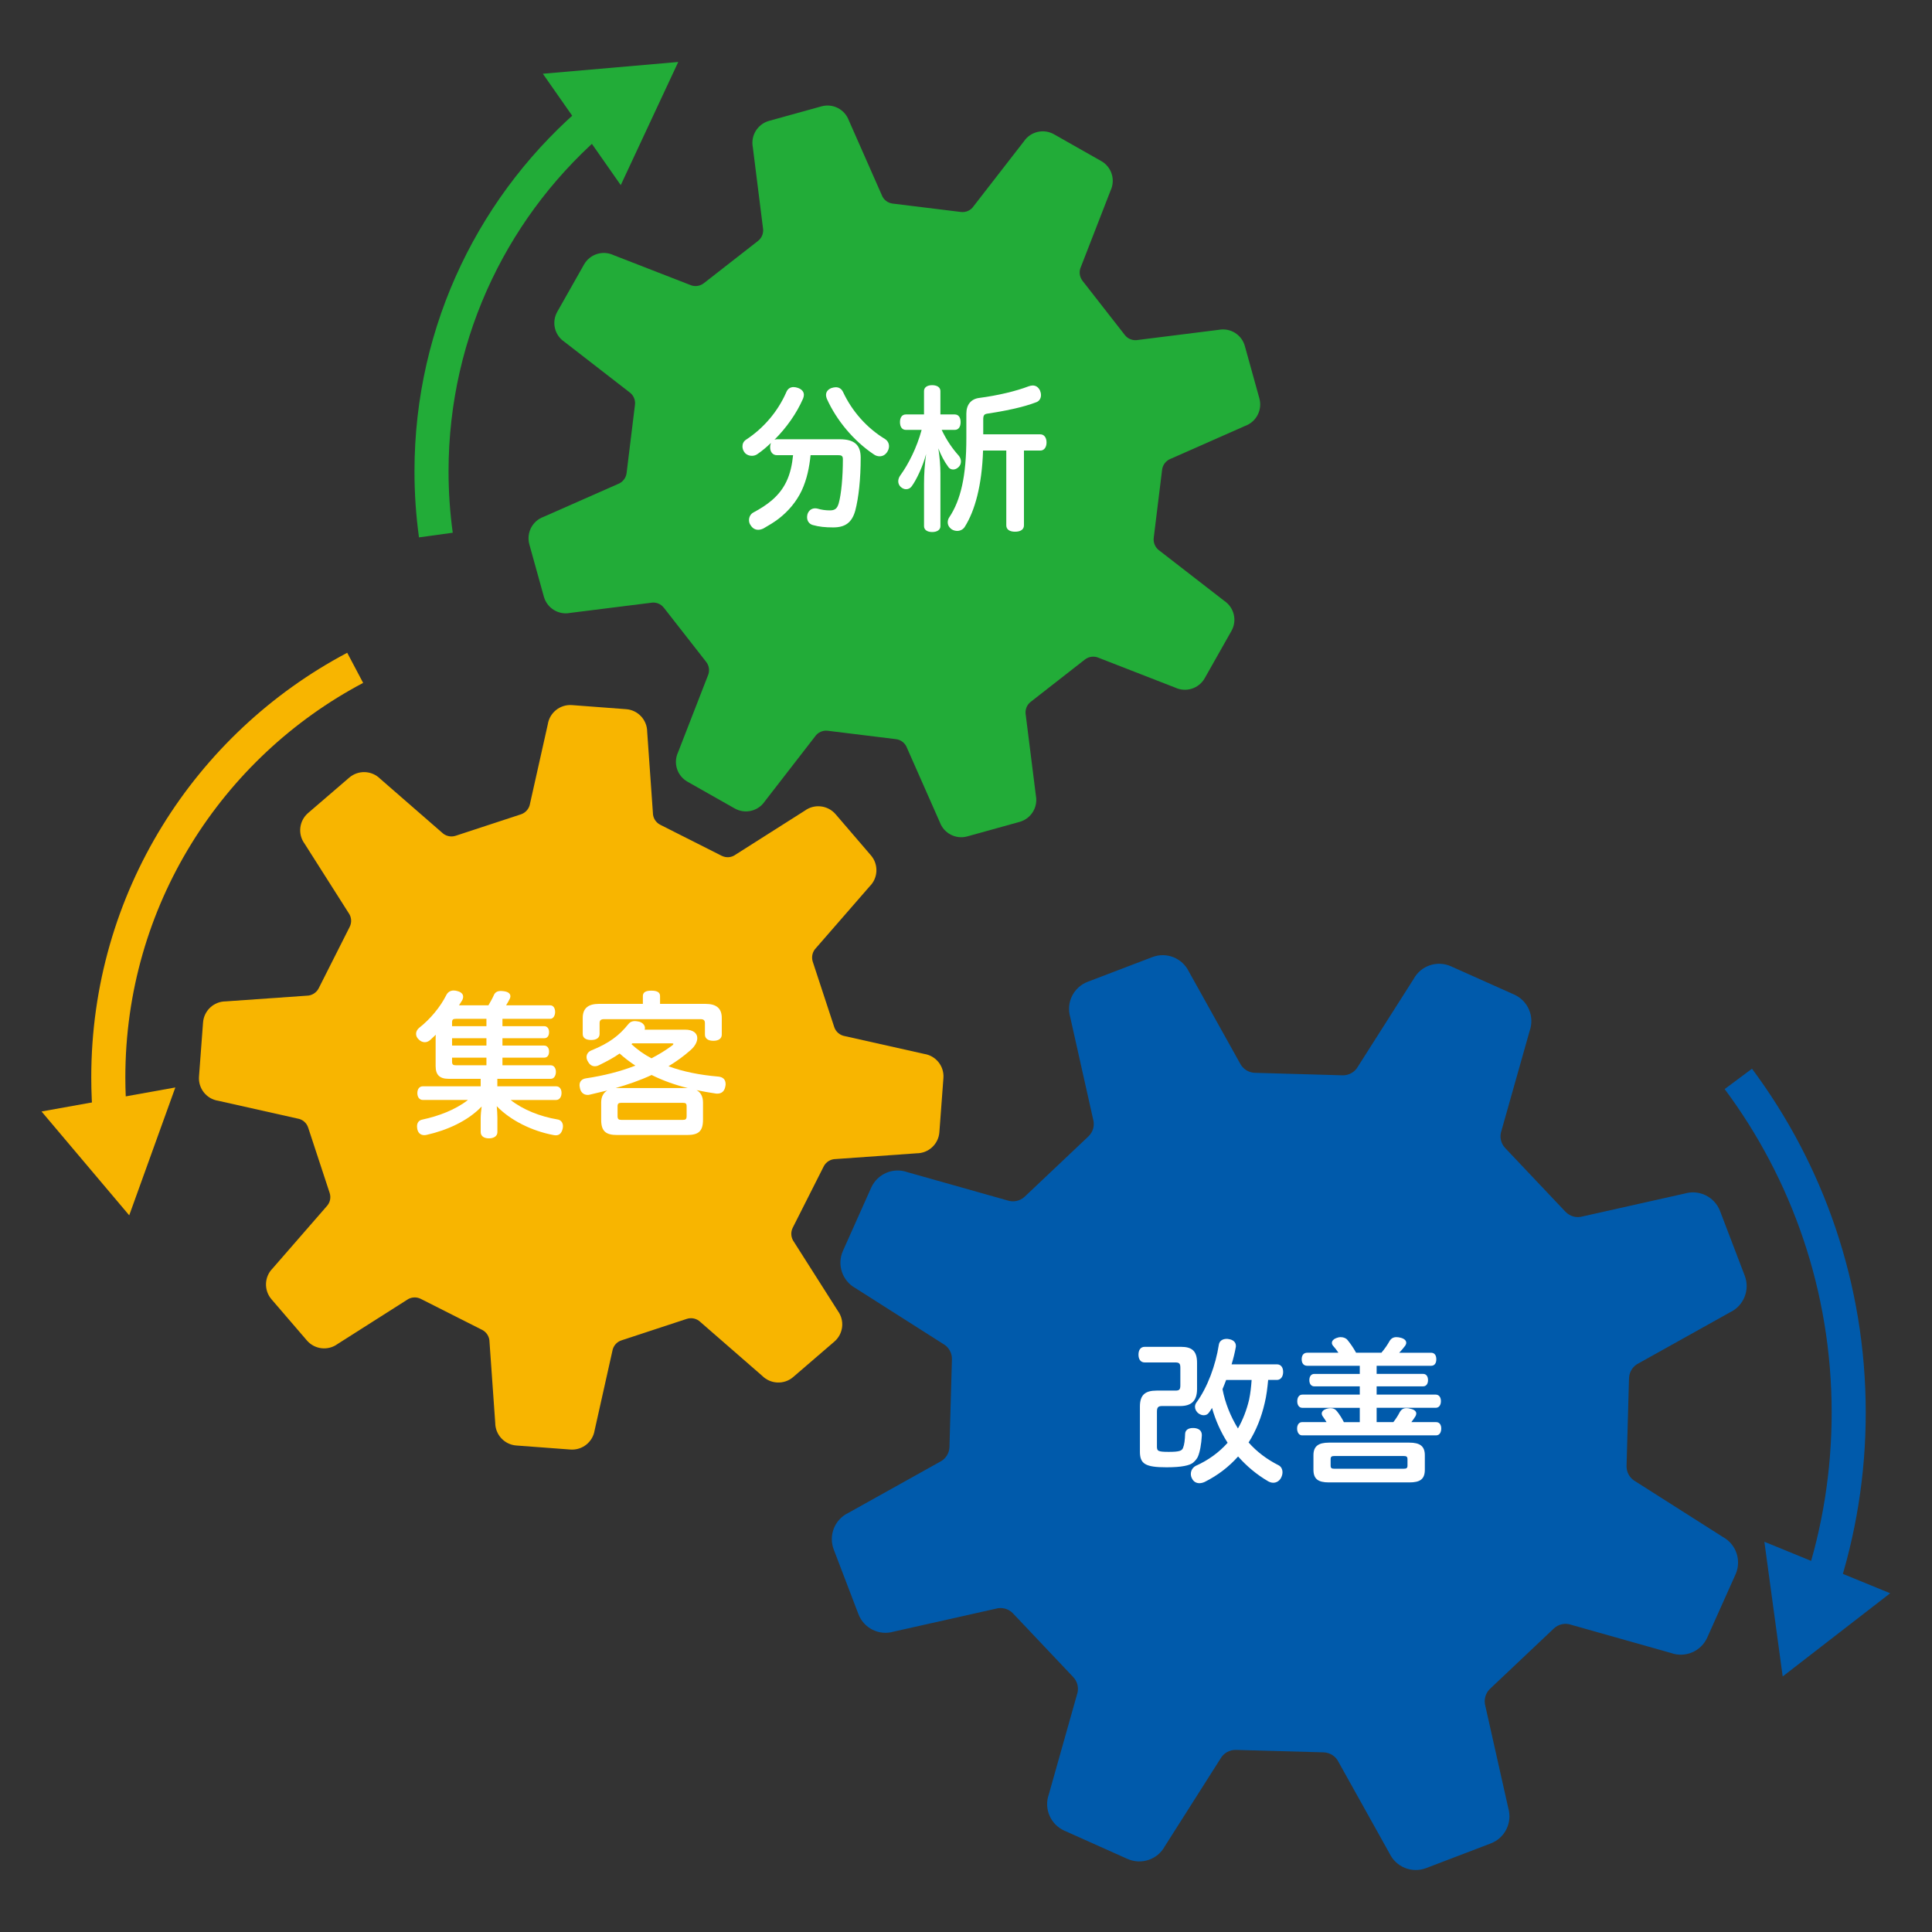
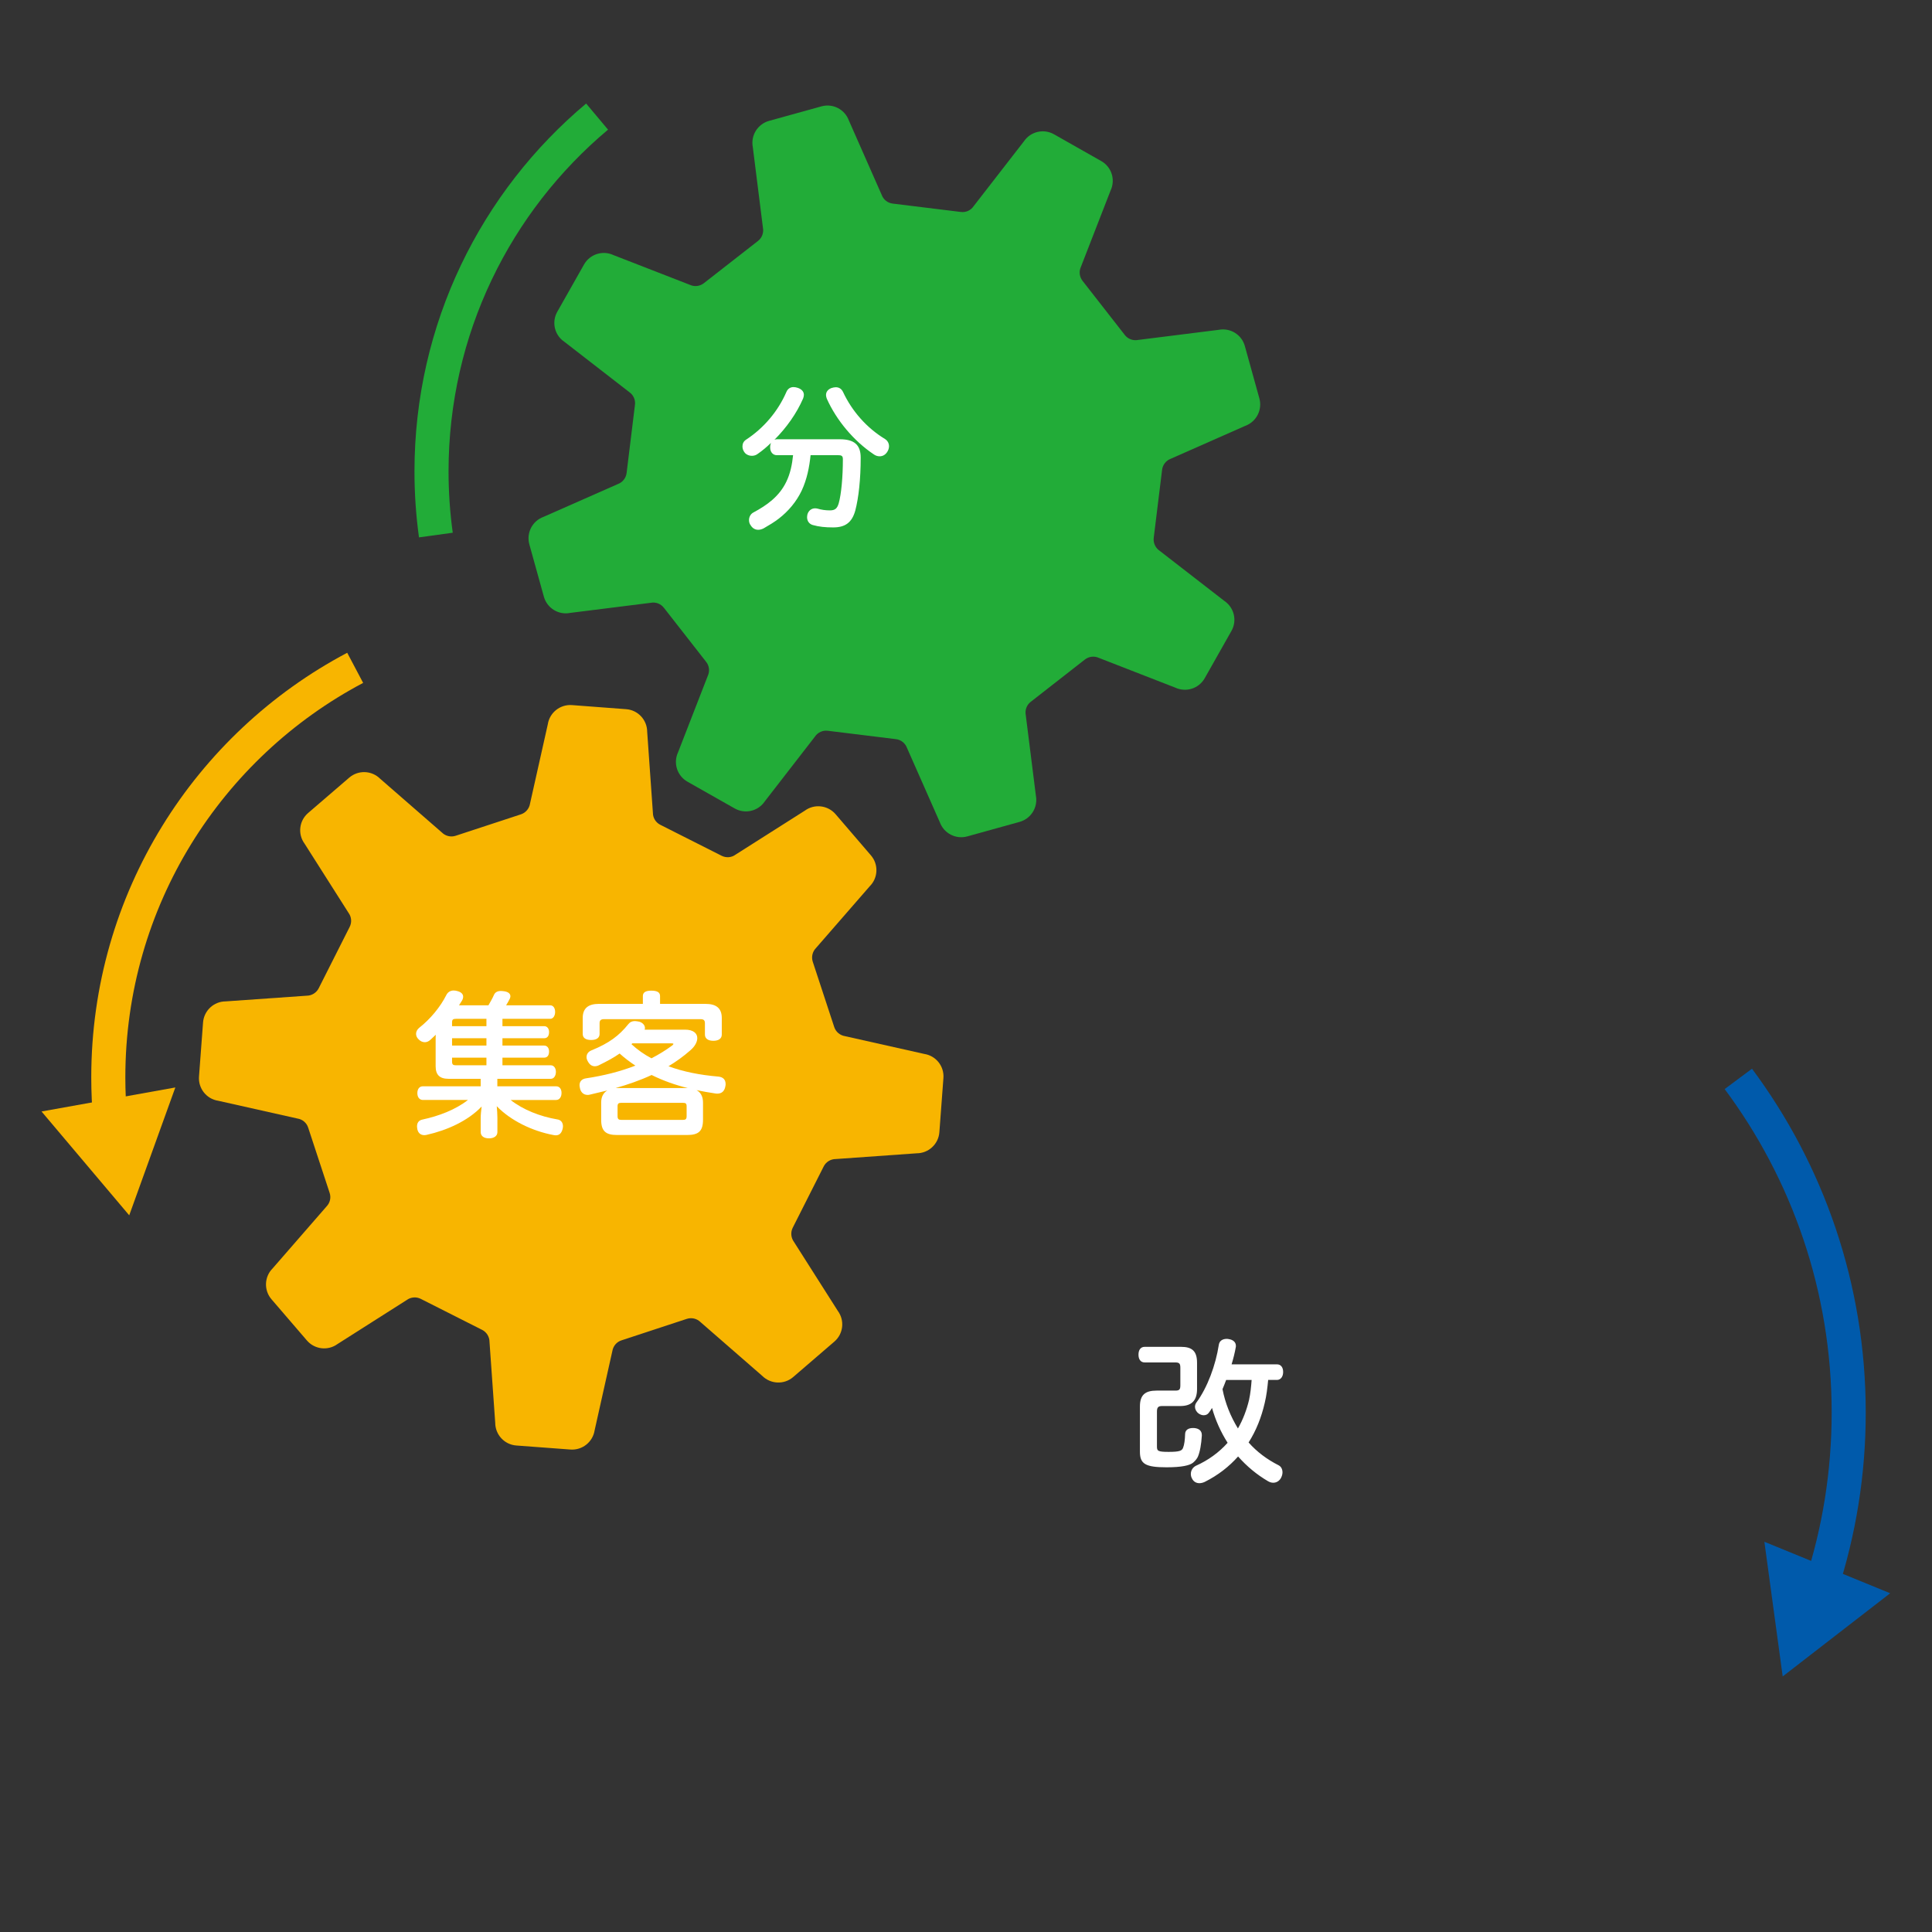
<svg xmlns="http://www.w3.org/2000/svg" version="1.1" id="レイヤー_2" x="0px" y="0px" width="170.079px" height="170.079px" viewBox="0 0 170.079 170.079" enable-background="new 0 0 170.079 170.079" xml:space="preserve">
  <rect x="0" y="0" width="170.079" height="170.079" fill="#333333" stroke="none" />
-   <path fill="#005AAB" d="M148.311,105.071l-8.976,2.011c-0.547,0.162-1.135,0.002-1.527-0.413l-5.299-5.6  c-0.394-0.413-0.521-1.011-0.327-1.547l2.479-8.776c0.446-1.256-0.145-2.648-1.364-3.192l-5.562-2.487  c-1.216-0.544-2.652-0.063-3.286,1.11l-4.895,7.696c-0.27,0.499-0.804,0.807-1.371,0.789l-7.708-0.219  c-0.569-0.014-1.083-0.353-1.328-0.862l-4.478-8.032c-0.575-1.207-1.977-1.77-3.223-1.294l-5.693,2.174  c-1.245,0.475-1.917,1.831-1.538,3.112l2.011,8.974c0.163,0.545,0.004,1.138-0.411,1.527l-5.604,5.301  c-0.413,0.391-1.013,0.517-1.55,0.325l-8.774-2.477c-1.254-0.45-2.644,0.144-3.193,1.362l-2.487,5.562  c-0.544,1.218-0.059,2.651,1.111,3.289l7.695,4.894c0.499,0.271,0.806,0.801,0.788,1.37l-0.217,7.705  c-0.012,0.569-0.349,1.083-0.861,1.326l-8.037,4.483c-1.204,0.572-1.766,1.976-1.29,3.222l2.173,5.691  c0.475,1.245,1.831,1.92,3.108,1.54l8.979-2.015c0.545-0.159,1.139,0.001,1.526,0.415l5.298,5.602  c0.395,0.415,0.519,1.015,0.327,1.55l-2.476,8.777c-0.447,1.255,0.145,2.643,1.363,3.191l5.561,2.489  c1.222,0.543,2.653,0.058,3.288-1.114l4.89-7.696c0.274-0.497,0.805-0.805,1.375-0.785l7.708,0.214  c0.571,0.018,1.084,0.35,1.328,0.867l4.479,8.03c0.575,1.205,1.978,1.771,3.221,1.295l5.694-2.174  c1.248-0.477,1.915-1.831,1.54-3.112l-2.015-8.972c-0.159-0.55,0-1.139,0.414-1.532l5.604-5.297c0.412-0.395,1.014-0.52,1.546-0.33  l8.777,2.479c1.253,0.45,2.647-0.144,3.19-1.36l2.491-5.562c0.545-1.223,0.057-2.65-1.111-3.288l-7.699-4.894  c-0.495-0.271-0.804-0.802-0.785-1.374l0.217-7.707c0.017-0.568,0.347-1.081,0.862-1.326l8.032-4.481  c1.207-0.568,1.769-1.977,1.294-3.22l-2.174-5.692C150.947,105.366,149.591,104.695,148.311,105.071z" />
  <path fill="#F8B500" d="M73.447,118.108c0.797-0.682,0.929-1.86,0.31-2.704l-3.868-6.084c-0.263-0.362-0.303-0.841-0.103-1.24  l2.726-5.396c0.199-0.396,0.613-0.65,1.054-0.65l7.135-0.506c1.043-0.003,1.916-0.809,1.994-1.854l0.356-4.764  c0.082-1.047-0.658-1.972-1.69-2.13l-6.978-1.565c-0.44-0.071-0.809-0.381-0.945-0.806l-1.888-5.742  c-0.139-0.426-0.03-0.891,0.282-1.208l4.738-5.444c0.739-0.738,0.78-1.927,0.099-2.715l-3.113-3.626  c-0.685-0.793-1.864-0.927-2.706-0.309l-6.089,3.866c-0.361,0.269-0.835,0.305-1.237,0.103l-5.394-2.724  c-0.402-0.202-0.654-0.605-0.654-1.056l-0.503-7.131c-0.005-1.048-0.809-1.917-1.856-1.992l-4.761-0.359  c-1.044-0.079-1.975,0.659-2.133,1.694l-1.563,6.976c-0.069,0.44-0.379,0.808-0.803,0.947l-5.743,1.886  c-0.423,0.141-0.897,0.027-1.209-0.284l-5.44-4.736c-0.742-0.739-1.927-0.78-2.72-0.099l-3.622,3.116  c-0.794,0.682-0.93,1.859-0.309,2.701l3.868,6.089c0.263,0.358,0.304,0.838,0.1,1.236L28.056,87  c-0.203,0.398-0.609,0.651-1.056,0.654l-7.132,0.501c-1.045,0.001-1.912,0.81-1.993,1.855l-0.356,4.76  c-0.079,1.045,0.658,1.977,1.69,2.133l6.977,1.565c0.442,0.067,0.808,0.377,0.944,0.802l1.889,5.742  c0.144,0.426,0.029,0.891-0.283,1.207l-4.737,5.443c-0.739,0.741-0.779,1.928-0.099,2.716l3.116,3.625  c0.682,0.794,1.861,0.929,2.703,0.312l6.09-3.872c0.358-0.263,0.839-0.302,1.236-0.099l5.394,2.725  c0.402,0.202,0.652,0.611,0.654,1.059l0.504,7.13c0.006,1.045,0.81,1.914,1.854,1.993l4.761,0.355  c1.047,0.079,1.974-0.66,2.135-1.691l1.56-6.977c0.071-0.439,0.379-0.81,0.807-0.944l5.742-1.889  c0.426-0.14,0.892-0.031,1.212,0.283l5.436,4.734c0.745,0.738,1.929,0.784,2.721,0.104L73.447,118.108z" />
  <path fill="#22AC38" d="M108.405,55.547c0.52-0.911,0.243-2.064-0.625-2.648l-5.698-4.416c-0.37-0.252-0.568-0.688-0.517-1.132  l0.738-6c0.054-0.44,0.357-0.819,0.771-0.969l6.543-2.891c0.98-0.356,1.529-1.41,1.249-2.419l-1.277-4.603  c-0.277-1.013-1.288-1.632-2.312-1.432l-7.096,0.89c-0.438,0.083-0.891-0.084-1.162-0.438l-3.719-4.764  c-0.275-0.354-0.331-0.828-0.145-1.231l2.615-6.728c0.445-0.945,0.081-2.078-0.826-2.587l-4.158-2.358  c-0.912-0.515-2.066-0.242-2.65,0.625l-4.421,5.699c-0.248,0.375-0.683,0.57-1.127,0.515l-5.999-0.737  c-0.448-0.053-0.82-0.348-0.973-0.771l-2.886-6.541c-0.361-0.984-1.41-1.53-2.421-1.246l-4.602,1.274  c-1.009,0.28-1.635,1.288-1.435,2.316l0.891,7.094c0.084,0.437-0.083,0.888-0.435,1.163l-4.766,3.719  c-0.351,0.276-0.834,0.329-1.234,0.142l-6.722-2.615c-0.949-0.444-2.078-0.083-2.593,0.828l-2.353,4.158  c-0.517,0.91-0.247,2.064,0.624,2.646l5.701,4.42c0.368,0.249,0.57,0.686,0.512,1.13l-0.736,6.002  c-0.056,0.444-0.353,0.818-0.772,0.973l-6.542,2.887c-0.983,0.354-1.525,1.409-1.248,2.42l1.277,4.6  c0.279,1.01,1.287,1.638,2.312,1.435l7.095-0.889c0.438-0.087,0.887,0.081,1.16,0.436l3.722,4.763  c0.28,0.352,0.328,0.828,0.142,1.232l-2.615,6.725c-0.445,0.948-0.081,2.078,0.826,2.59l4.159,2.356  c0.911,0.516,2.065,0.244,2.648-0.622l4.42-5.706c0.248-0.368,0.688-0.567,1.13-0.51l5.997,0.738  c0.448,0.053,0.821,0.354,0.975,0.775l2.888,6.538c0.359,0.981,1.41,1.527,2.419,1.248l4.6-1.277  c1.012-0.28,1.633-1.289,1.437-2.314L90.3,62.944c-0.082-0.438,0.083-0.891,0.44-1.162l4.765-3.721  c0.354-0.276,0.827-0.332,1.233-0.144l6.719,2.615c0.951,0.442,2.08,0.086,2.596-0.824L108.405,55.547z" />
  <g>
    <g>
      <path fill="none" stroke="#005AAB" stroke-width="3" stroke-miterlimit="10" d="M153.029,94.978    c6.104,8.201,9.717,18.368,9.717,29.378c0,5.346-0.852,10.491-2.426,15.311" />
      <g>
        <polygon fill="#005AAB" points="155.323,135.726 156.935,147.582 166.398,140.258    " />
      </g>
    </g>
  </g>
  <g>
    <g>
      <path fill="none" stroke="#F8B500" stroke-width="3" stroke-miterlimit="10" d="M9.7,98.541c-0.109-1.219-0.166-2.453-0.166-3.7    c0-15.638,8.808-29.218,21.733-36.05" />
      <g>
        <polygon fill="#F8B500" points="15.435,95.732 11.376,106.988 3.657,97.847    " />
      </g>
    </g>
  </g>
  <g>
    <g>
      <path fill="none" stroke="#22AC38" stroke-width="3" stroke-miterlimit="10" d="M38.37,47.102    c-0.252-1.833-0.383-3.705-0.383-5.606c0-12.541,5.665-23.758,14.576-31.232" />
      <g>
-         <polygon fill="#22AC38" points="54.647,16.297 59.708,5.455 47.788,6.492    " />
-       </g>
+         </g>
    </g>
  </g>
  <g>
    <g>
      <path fill="#FFFFFF" d="M68.386,40.071c-0.35,0-0.588-0.28-0.588-0.686c0-0.154,0.028-0.28,0.07-0.393    c-0.364,0.351-0.743,0.672-1.149,0.953c-0.154,0.126-0.35,0.182-0.532,0.182c-0.224,0-0.462-0.084-0.616-0.266    c-0.14-0.168-0.21-0.364-0.21-0.561c0-0.238,0.098-0.448,0.309-0.588c1.569-1.023,2.815-2.507,3.544-4.174    c0.126-0.322,0.364-0.462,0.644-0.462c0.126,0,0.252,0.028,0.378,0.07c0.364,0.126,0.532,0.35,0.532,0.616    c0,0.098-0.028,0.21-0.07,0.322c-0.574,1.316-1.457,2.563-2.521,3.628c0.07-0.028,0.14-0.042,0.21-0.042h5.547    c1.247,0,1.835,0.476,1.835,1.611c0,1.919-0.182,3.544-0.476,4.665c-0.294,1.064-0.896,1.484-1.947,1.484    c-0.7,0-1.247-0.056-1.793-0.21c-0.308-0.084-0.504-0.35-0.504-0.687c0-0.07,0.014-0.154,0.028-0.238    c0.098-0.35,0.364-0.546,0.687-0.546c0.07,0,0.14,0.014,0.21,0.028c0.322,0.098,0.687,0.154,1.079,0.154    c0.448,0,0.645-0.154,0.784-0.63c0.224-0.798,0.364-2.297,0.364-3.88c0-0.309-0.14-0.351-0.448-0.351h-2.395    c-0.112,1.079-0.322,2.129-0.785,3.124c-0.462,0.966-1.163,1.807-2.017,2.465c-0.42,0.322-0.868,0.588-1.331,0.854    c-0.168,0.084-0.322,0.126-0.476,0.126c-0.266,0-0.504-0.126-0.672-0.406c-0.098-0.126-0.14-0.294-0.14-0.448    c0-0.266,0.14-0.546,0.392-0.672c1.205-0.645,2.269-1.415,2.886-2.689c0.364-0.743,0.518-1.541,0.602-2.354H68.386z     M78.262,39.287c0,0.168-0.056,0.336-0.154,0.49c-0.168,0.266-0.406,0.392-0.672,0.392c-0.182,0-0.364-0.056-0.532-0.182    c-1.751-1.177-3.264-2.983-4.118-4.889c-0.042-0.112-0.07-0.224-0.07-0.322c0-0.266,0.154-0.49,0.477-0.616    c0.14-0.042,0.266-0.07,0.378-0.07c0.28,0,0.504,0.126,0.645,0.42c0.785,1.681,2.073,3.152,3.684,4.132    C78.149,38.797,78.262,39.035,78.262,39.287z" />
-       <path fill="#FFFFFF" d="M82.899,37.844c0.434,0.911,0.924,1.625,1.513,2.283c0.112,0.14,0.182,0.322,0.182,0.49    c0,0.182-0.056,0.35-0.196,0.49c-0.154,0.154-0.322,0.224-0.49,0.224s-0.308-0.07-0.406-0.196    c-0.378-0.504-0.687-1.107-0.896-1.667c0.126,0.812,0.182,1.611,0.182,2.185v4.665c0,0.322-0.28,0.518-0.729,0.518    c-0.434,0-0.714-0.196-0.714-0.518v-3.712c0-0.883,0.056-1.681,0.182-2.633c-0.28,1.064-0.84,2.255-1.261,2.829    c-0.126,0.182-0.308,0.266-0.504,0.266c-0.154,0-0.322-0.07-0.477-0.21c-0.14-0.14-0.21-0.308-0.21-0.49s0.07-0.364,0.182-0.518    c0.742-1.023,1.457-2.465,1.877-4.006h-1.387c-0.336,0-0.519-0.266-0.519-0.687c0-0.406,0.182-0.672,0.519-0.672h1.597v-2.059    c0-0.322,0.28-0.518,0.714-0.518c0.448,0,0.729,0.196,0.729,0.518v2.059h1.261c0.336,0,0.518,0.266,0.518,0.672    c0,0.42-0.182,0.687-0.518,0.687H82.899z M91.583,38.236c0.338,0,0.547,0.294,0.547,0.714c0,0.42-0.209,0.714-0.547,0.714h-1.442    v6.584c0,0.364-0.294,0.56-0.784,0.56c-0.477,0-0.771-0.196-0.771-0.56v-6.584h-2.045c-0.098,3.054-0.714,5.309-1.625,6.738    c-0.14,0.21-0.393,0.336-0.645,0.336c-0.168,0-0.336-0.042-0.49-0.14c-0.238-0.168-0.35-0.393-0.35-0.617    c0-0.154,0.042-0.308,0.14-0.448c1.008-1.513,1.499-3.642,1.499-6.948v-2.171c0-0.785,0.406-1.303,1.163-1.387    c1.597-0.21,3.194-0.588,4.329-1.022c0.126-0.042,0.238-0.07,0.35-0.07c0.281,0,0.504,0.154,0.645,0.448    c0.057,0.14,0.084,0.266,0.084,0.406c0,0.266-0.141,0.519-0.406,0.616c-1.176,0.462-2.913,0.799-4.314,1.009    c-0.28,0.042-0.364,0.14-0.364,0.518v1.303H91.583z" />
    </g>
  </g>
  <g>
    <g>
      <path fill="#FFFFFF" d="M43.788,95.63h5.169c0.294,0,0.476,0.224,0.476,0.589c0,0.35-0.182,0.615-0.476,0.615h-4.006    c1.079,0.855,2.605,1.457,4.104,1.709c0.336,0.043,0.504,0.295,0.504,0.604c0,0.069-0.014,0.139-0.028,0.223    c-0.098,0.393-0.294,0.575-0.603,0.575c-0.07,0-0.14-0.015-0.224-0.028c-1.849-0.35-3.74-1.261-4.973-2.535    c0.028,0.322,0.056,0.7,0.056,1.022v1.261c0,0.336-0.294,0.547-0.742,0.547c-0.477,0-0.729-0.225-0.729-0.561v-1.219    c0-0.309,0.042-0.687,0.084-1.023c-1.219,1.275-3.04,2.088-4.833,2.494c-0.07,0.014-0.14,0.027-0.21,0.027    c-0.336,0-0.546-0.195-0.617-0.518c-0.014-0.084-0.028-0.182-0.028-0.252c0-0.309,0.14-0.533,0.476-0.603    c1.443-0.308,2.914-0.868,4.006-1.724h-3.964c-0.308,0-0.49-0.252-0.49-0.602c0-0.364,0.182-0.603,0.49-0.603h5.085v-0.658h-2.83    c-0.784,0-1.135-0.351-1.135-1.107v-2.437c0-0.112,0-0.224,0.014-0.336c-0.154,0.154-0.308,0.294-0.476,0.448    c-0.154,0.14-0.322,0.21-0.49,0.21c-0.196,0-0.378-0.084-0.533-0.238c-0.168-0.154-0.238-0.322-0.238-0.504    s0.098-0.378,0.266-0.518c0.966-0.756,1.863-1.821,2.409-2.914c0.126-0.238,0.35-0.378,0.63-0.378c0.112,0,0.224,0.014,0.35,0.056    c0.322,0.084,0.49,0.266,0.49,0.49c0,0.098-0.028,0.21-0.098,0.336c-0.084,0.126-0.168,0.266-0.266,0.42c0.07,0,0.14,0,0.21,0    h2.381c0.182-0.322,0.364-0.63,0.476-0.896c0.112-0.266,0.336-0.364,0.616-0.364c0.098,0,0.196,0.014,0.308,0.028    c0.364,0.056,0.532,0.225,0.532,0.435c0,0.056-0.014,0.126-0.042,0.196c-0.098,0.196-0.21,0.406-0.336,0.603h3.88    c0.28,0,0.435,0.252,0.435,0.588c0,0.308-0.154,0.602-0.435,0.602h-4.202v0.645h3.67c0.266,0,0.434,0.21,0.434,0.518    c0,0.364-0.168,0.546-0.434,0.546h-3.67v0.645h3.67c0.266,0,0.434,0.21,0.434,0.518c0,0.364-0.168,0.546-0.434,0.546h-3.67v0.672    h4.258c0.28,0,0.448,0.266,0.448,0.575c0,0.336-0.168,0.616-0.448,0.616h-4.707V95.63z M42.822,90.335V89.69h-2.676    c-0.252,0-0.35,0.056-0.35,0.309v0.336H42.822z M39.796,92.044h3.026v-0.645h-3.026V92.044z M39.796,93.458    c0,0.266,0.098,0.322,0.35,0.322h2.676v-0.672h-3.026V93.458z" />
      <path fill="#FFFFFF" d="M60.305,90.643c0.729,0,1.079,0.322,1.079,0.743c0,0.336-0.21,0.742-0.63,1.092    c-0.588,0.519-1.232,0.98-1.905,1.387c1.289,0.477,2.746,0.77,4.398,0.911c0.406,0.042,0.631,0.266,0.631,0.658    c0,0.042,0,0.098-0.015,0.154c-0.069,0.477-0.336,0.687-0.714,0.687c-0.057,0-0.112,0-0.183-0.015    c-0.56-0.084-1.12-0.182-1.652-0.294c0.378,0.196,0.574,0.575,0.574,1.093v1.513c0,1.022-0.406,1.345-1.401,1.345h-6.164    c-0.98,0-1.4-0.322-1.4-1.345v-1.513c0-0.504,0.196-0.869,0.546-1.064c-0.518,0.126-1.05,0.252-1.583,0.378    c-0.056,0.015-0.112,0.015-0.168,0.015c-0.351,0-0.617-0.252-0.672-0.645c-0.014-0.07-0.028-0.141-0.028-0.211    c0-0.322,0.196-0.546,0.561-0.602c1.583-0.238,3.025-0.603,4.356-1.121c-0.491-0.322-0.953-0.672-1.387-1.065    c-0.518,0.364-1.092,0.672-1.807,1.023c-0.126,0.07-0.266,0.098-0.378,0.098c-0.252,0-0.462-0.14-0.616-0.434    c-0.084-0.14-0.112-0.266-0.112-0.378c0-0.28,0.182-0.49,0.435-0.588c1.555-0.63,2.437-1.303,3.236-2.297    c0.154-0.196,0.336-0.28,0.588-0.28c0.112,0,0.238,0.028,0.393,0.056c0.308,0.098,0.49,0.322,0.49,0.56    c0,0.056-0.014,0.098-0.028,0.14H60.305z M62.112,88.374c0.953,0,1.428,0.392,1.428,1.247v1.457c0,0.35-0.279,0.546-0.742,0.546    c-0.462,0-0.742-0.196-0.742-0.546v-0.995c0-0.266-0.112-0.364-0.392-0.364h-8.475c-0.294,0-0.406,0.098-0.406,0.364v0.938    c0,0.35-0.28,0.532-0.743,0.532c-0.476,0-0.742-0.182-0.742-0.532v-1.401c0-0.854,0.476-1.247,1.429-1.247h3.866v-0.687    c0-0.322,0.238-0.476,0.742-0.476c0.532,0,0.771,0.154,0.771,0.476v0.687H62.112z M60.543,95.783    c-1.093-0.266-2.157-0.644-3.18-1.148c-1.023,0.477-2.087,0.841-3.166,1.148c0.042,0,0.084,0,0.14,0h6.122H60.543z M60.123,98.586    c0.238,0,0.322-0.07,0.322-0.336v-0.855c0-0.252-0.084-0.309-0.322-0.309h-5.435c-0.224,0-0.322,0.057-0.322,0.309v0.855    c0,0.266,0.098,0.336,0.322,0.336H60.123z M55.668,91.848c-0.028,0.028-0.056,0.056-0.084,0.07c0.532,0.49,1.121,0.91,1.765,1.247    c0.63-0.322,1.247-0.7,1.835-1.135c0.07-0.056,0.098-0.098,0.098-0.126c0-0.042-0.056-0.056-0.182-0.056H55.668z" />
    </g>
  </g>
  <g>
    <g>
      <path fill="#FFFFFF" d="M105.379,122.278c0,1.051-0.505,1.499-1.485,1.499h-1.61c-0.351,0-0.435,0.154-0.435,0.504v3.054    c0,0.393,0.069,0.477,1.036,0.477c0.953,0,1.162-0.099,1.261-0.351c0.112-0.266,0.169-0.715,0.183-1.232    c0.014-0.35,0.294-0.518,0.686-0.518c0.028,0,0.057,0,0.084,0c0.421,0.027,0.701,0.224,0.701,0.615c0,0.015,0,0.043,0,0.057    c-0.043,0.742-0.168,1.457-0.351,1.863c-0.056,0.111-0.168,0.308-0.42,0.518c-0.294,0.238-0.981,0.406-2.339,0.406    c-1.877,0-2.34-0.309-2.34-1.373v-3.978c0-1.022,0.463-1.401,1.471-1.401h1.652c0.337,0,0.436-0.084,0.436-0.462v-1.555    c0-0.364-0.099-0.462-0.436-0.462h-2.703c-0.35,0-0.546-0.267-0.546-0.687c0-0.421,0.196-0.687,0.546-0.687h3.193    c0.967,0,1.416,0.364,1.416,1.4V122.278z M111.64,121.48c-0.069,0.699-0.14,1.358-0.308,2.045    c-0.281,1.219-0.742,2.409-1.415,3.459c0.742,0.841,1.639,1.5,2.634,2.004c0.252,0.126,0.35,0.378,0.35,0.63    c0,0.169-0.057,0.351-0.141,0.505c-0.153,0.266-0.406,0.406-0.672,0.406c-0.154,0-0.294-0.043-0.448-0.127    c-1.009-0.588-1.892-1.33-2.647-2.185c-0.799,0.896-1.765,1.653-2.941,2.241c-0.154,0.07-0.322,0.111-0.463,0.111    c-0.266,0-0.518-0.125-0.658-0.42c-0.07-0.126-0.098-0.266-0.098-0.393c0-0.308,0.168-0.574,0.434-0.714    c1.094-0.49,2.046-1.177,2.803-2.03c-0.604-0.953-1.064-1.976-1.373-3.068c-0.084,0.141-0.168,0.28-0.267,0.406    c-0.112,0.168-0.28,0.238-0.462,0.238c-0.154,0-0.309-0.057-0.448-0.154c-0.21-0.154-0.322-0.379-0.322-0.588    c0-0.127,0.042-0.267,0.126-0.379c0.967-1.316,1.695-3.277,1.975-5.099c0.057-0.336,0.336-0.504,0.688-0.504    c0.055,0,0.098,0,0.153,0.014c0.406,0.056,0.659,0.267,0.659,0.603c0,0.042,0,0.098-0.015,0.141    c-0.084,0.476-0.21,0.98-0.364,1.484h3.992c0.336,0,0.547,0.252,0.547,0.672c0,0.406-0.211,0.701-0.547,0.701H111.64z     M107.942,121.48c-0.098,0.266-0.21,0.546-0.322,0.812c0.238,1.232,0.701,2.381,1.359,3.459c0.447-0.784,0.77-1.639,0.98-2.521    c0.126-0.588,0.182-1.162,0.225-1.75H107.942z" />
-       <path fill="#FFFFFF" d="M115.081,120.233c-0.322,0-0.49-0.224-0.49-0.574s0.168-0.575,0.49-0.575h2.744    c-0.153-0.224-0.308-0.434-0.476-0.615c-0.069-0.084-0.099-0.168-0.099-0.252c0-0.183,0.154-0.337,0.379-0.421    c0.141-0.056,0.266-0.084,0.393-0.084c0.266,0,0.49,0.099,0.615,0.267c0.253,0.308,0.52,0.699,0.743,1.105h2.228    c0.322-0.377,0.561-0.742,0.714-1.021c0.14-0.238,0.337-0.351,0.603-0.351c0.111,0,0.252,0.015,0.393,0.056    c0.322,0.084,0.476,0.252,0.476,0.435c0,0.084-0.028,0.168-0.084,0.253c-0.153,0.209-0.336,0.42-0.532,0.629h2.801    c0.309,0,0.463,0.225,0.463,0.575s-0.154,0.574-0.463,0.574h-4.79v0.714h4.104c0.252,0,0.42,0.211,0.42,0.547    s-0.168,0.547-0.42,0.547h-4.104v0.728h5.196c0.295,0,0.463,0.238,0.463,0.574c0,0.351-0.168,0.589-0.463,0.589h-5.196v1.26h1.472    c0.237-0.308,0.406-0.574,0.574-0.896c0.14-0.238,0.322-0.336,0.588-0.336c0.111,0,0.225,0.014,0.35,0.057    c0.336,0.07,0.505,0.224,0.505,0.42c0,0.084-0.028,0.154-0.07,0.238c-0.112,0.182-0.238,0.35-0.364,0.518h2.186    c0.293,0,0.447,0.238,0.447,0.561c0,0.336-0.154,0.603-0.447,0.603h-11.809c-0.266,0-0.434-0.267-0.434-0.603    c0-0.322,0.168-0.561,0.434-0.561h2.157c-0.099-0.168-0.21-0.336-0.322-0.49c-0.069-0.098-0.099-0.182-0.099-0.266    c0-0.168,0.141-0.322,0.379-0.406c0.141-0.042,0.266-0.07,0.393-0.07c0.238,0,0.42,0.084,0.561,0.267    c0.237,0.294,0.447,0.63,0.615,0.966h1.4v-1.26h-5.057c-0.279,0-0.447-0.238-0.447-0.574c0-0.351,0.168-0.589,0.447-0.589h5.057    v-0.728h-4.006c-0.266,0-0.434-0.211-0.434-0.547s0.168-0.547,0.434-0.547h4.006v-0.714H115.081z M124.073,126.999    c0.924,0,1.359,0.308,1.359,1.106v1.275c0,0.826-0.406,1.12-1.359,1.12h-7.088c-0.938,0-1.359-0.294-1.359-1.12v-1.275    c0-0.799,0.449-1.106,1.359-1.106H124.073z M123.555,129.297c0.266,0,0.35-0.057,0.35-0.281v-0.546    c0-0.238-0.084-0.294-0.35-0.294h-6.08c-0.252,0-0.336,0.056-0.336,0.294v0.546c0,0.225,0.084,0.281,0.336,0.281H123.555z" />
    </g>
  </g>
</svg>